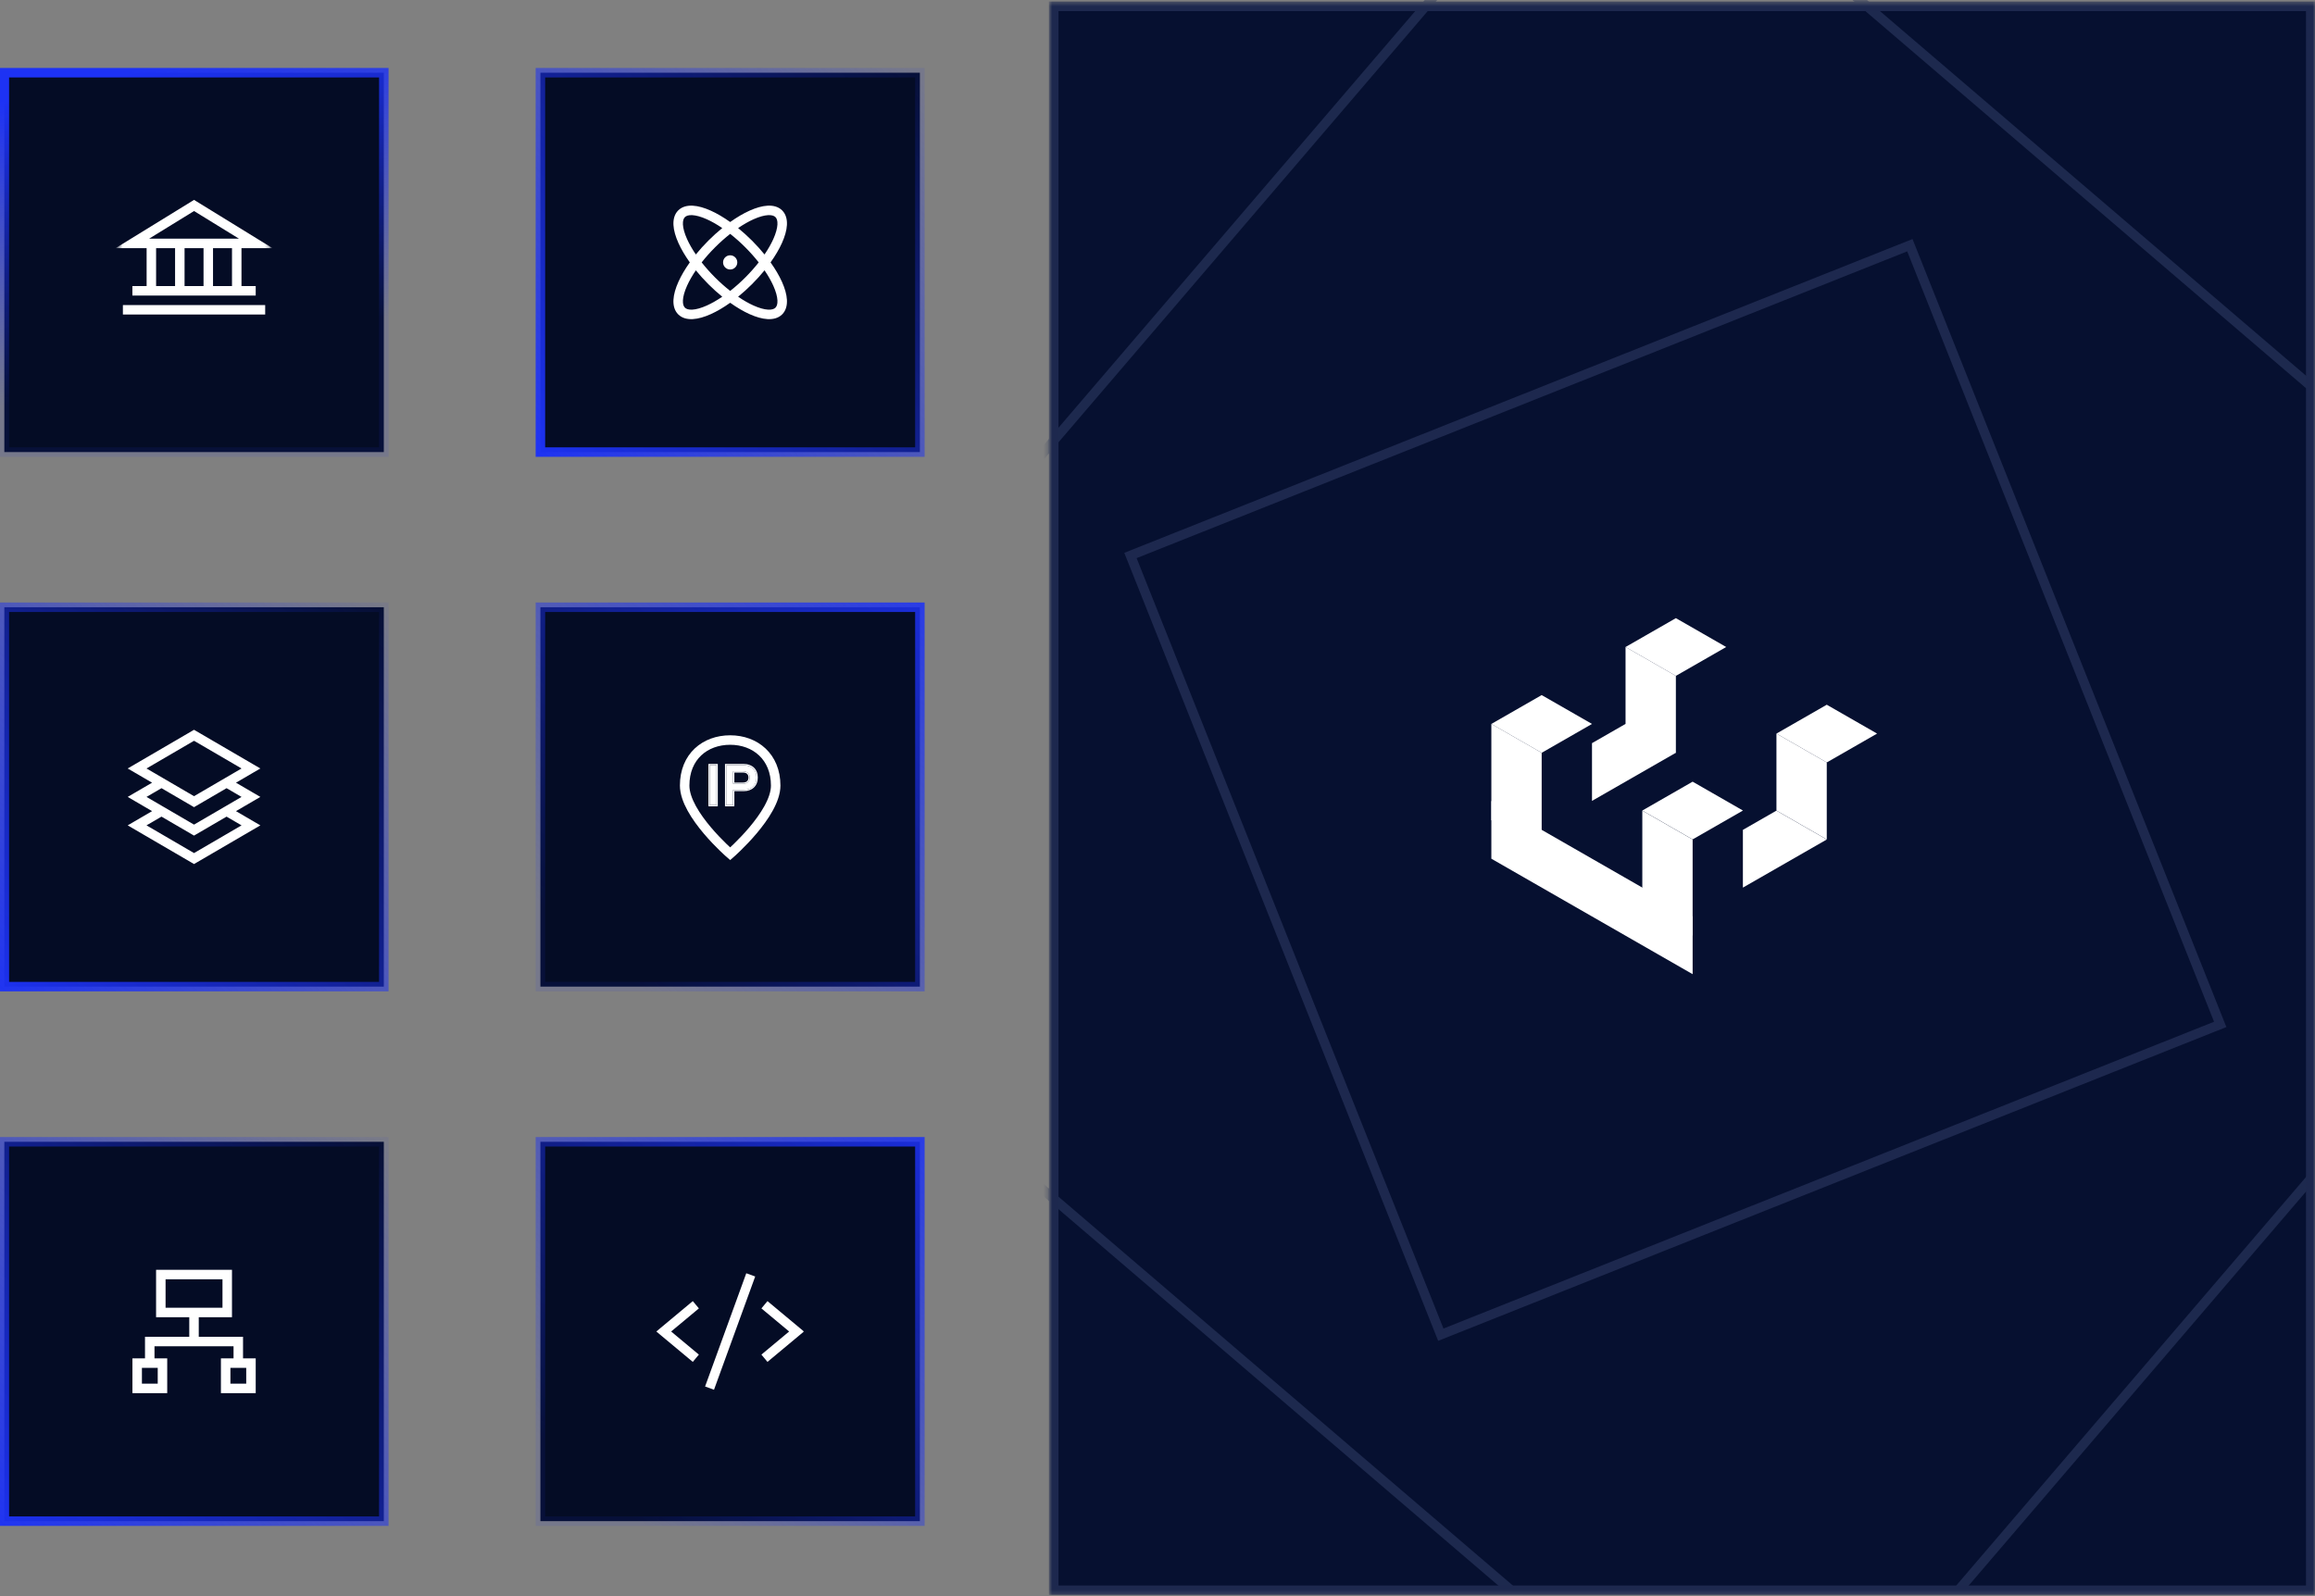
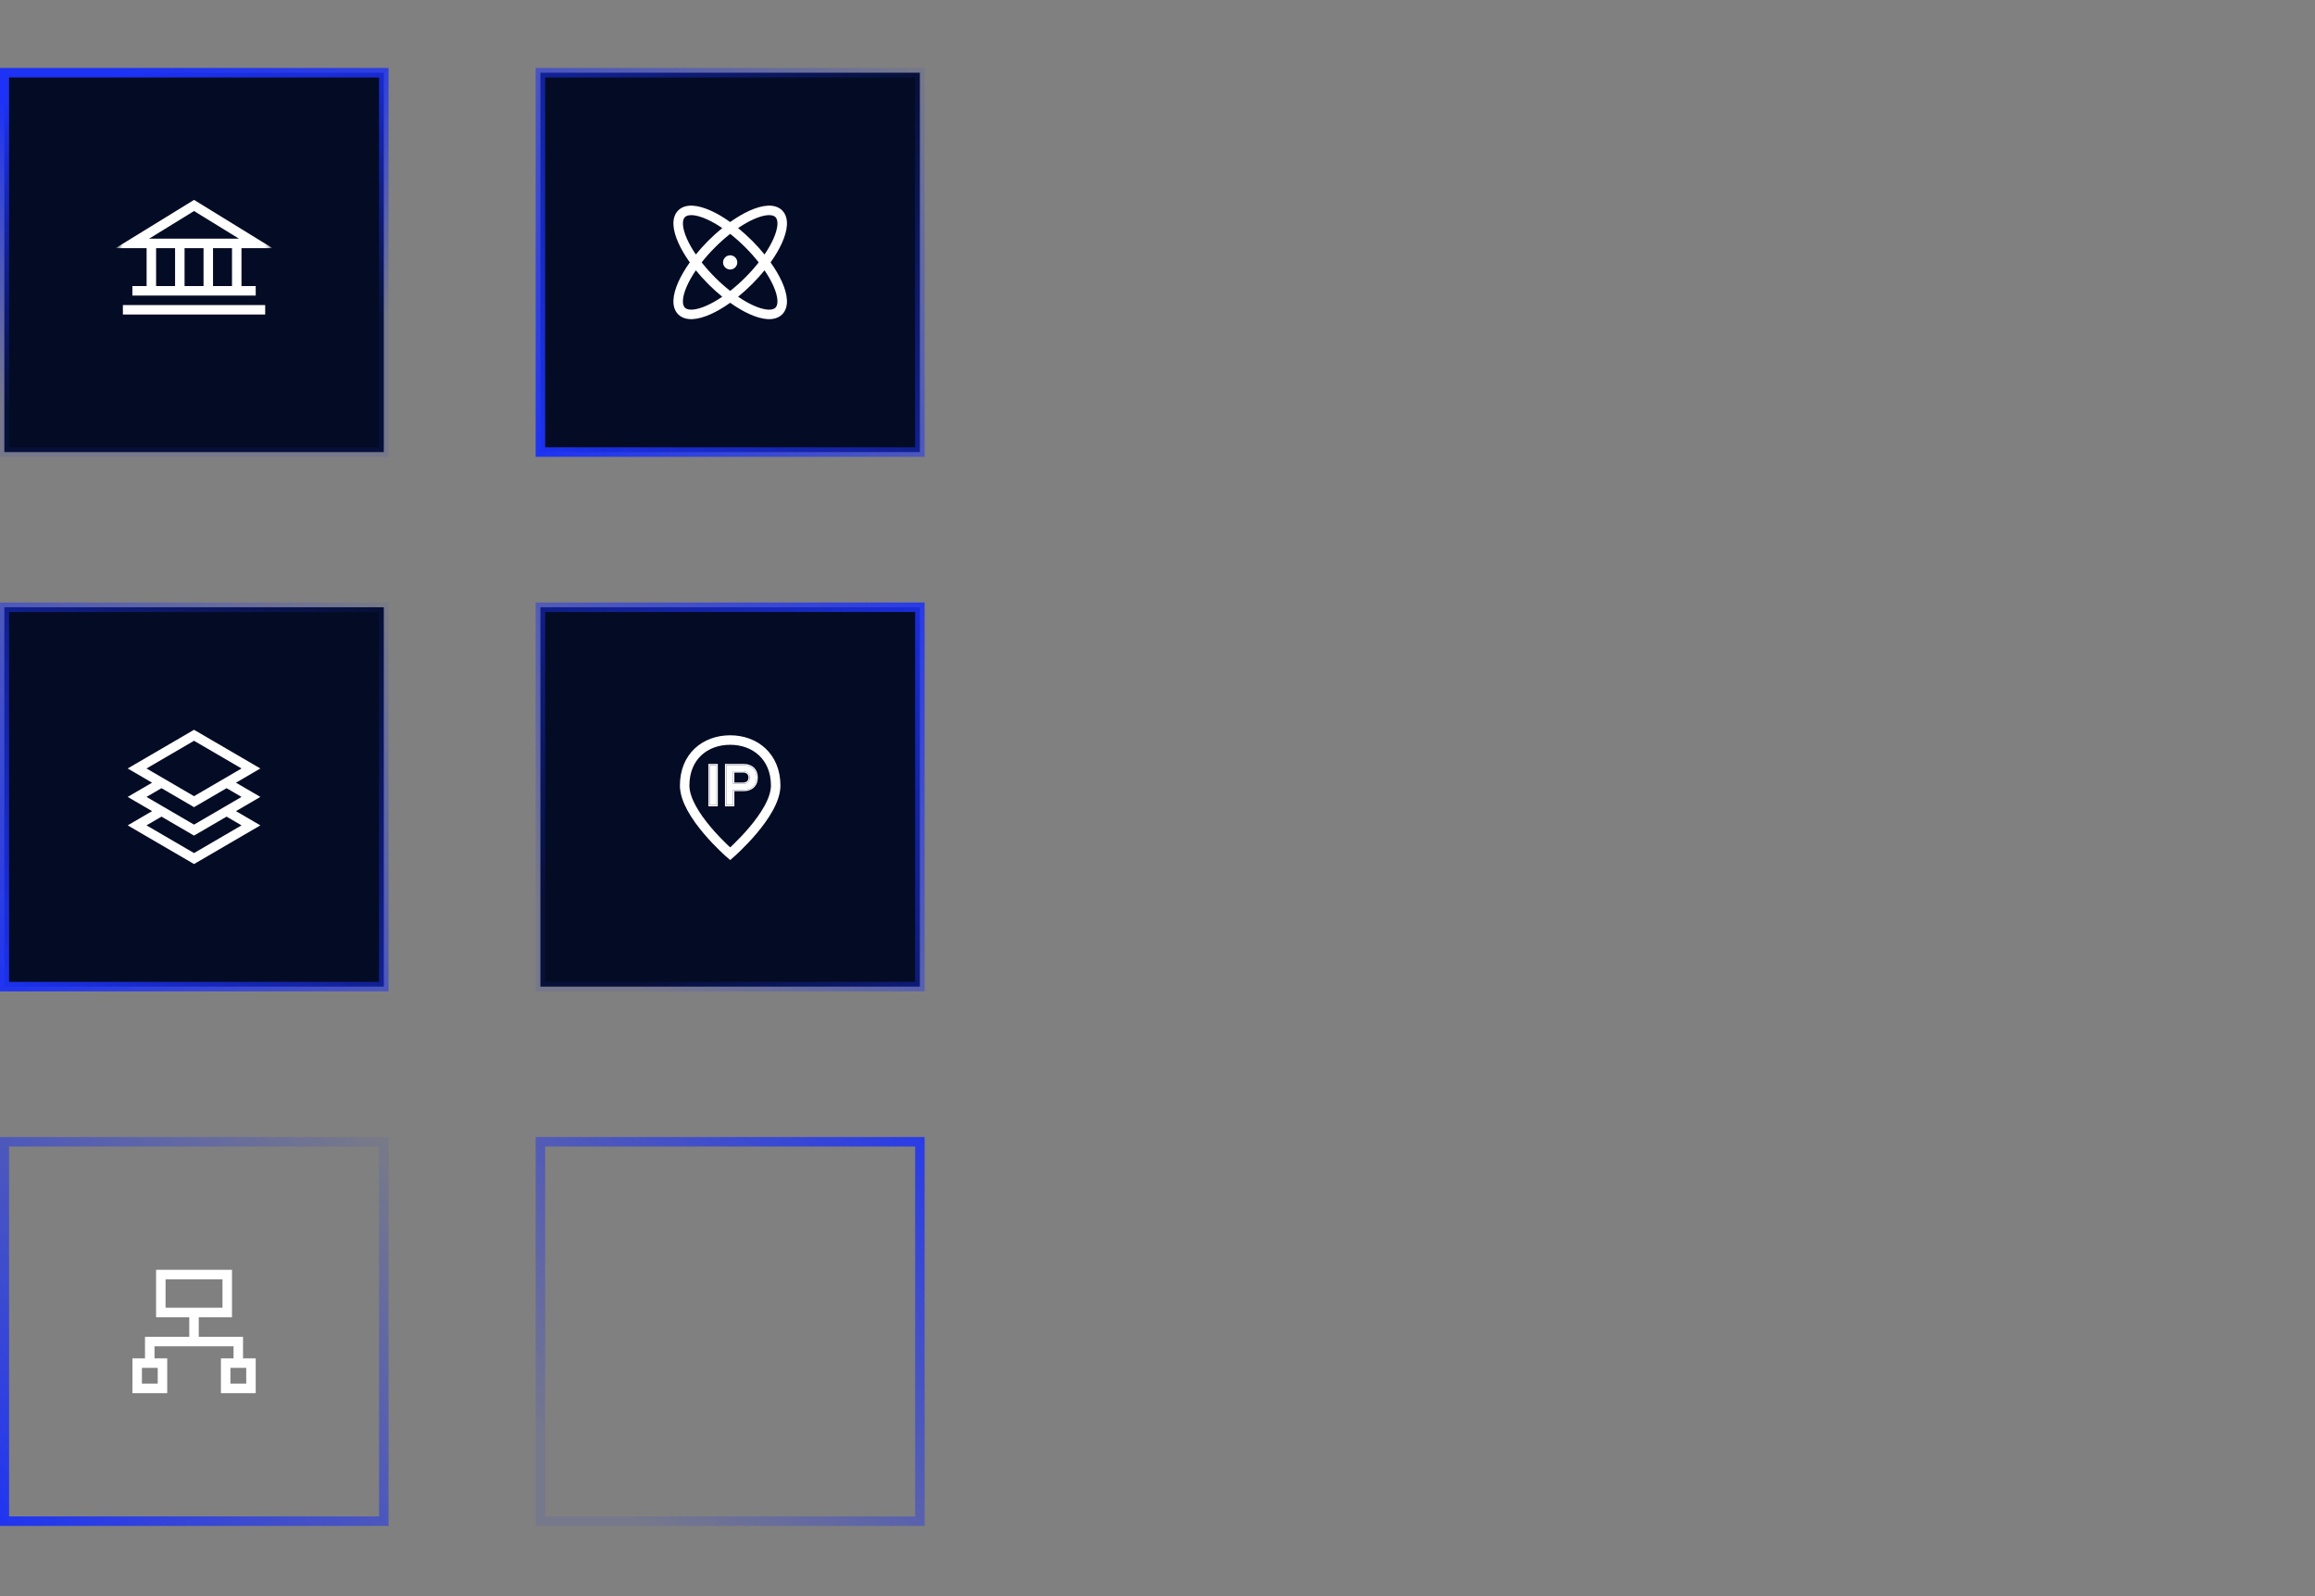
<svg xmlns="http://www.w3.org/2000/svg" width="538" height="371" viewBox="0 0 538 371" fill="none">
  <rect x="0" y="0" width="538" height="371" fill="#808080" stroke="none" />
  <g clip-path="url(#clip0_15830_2098)">
    <path d="M89.196 16.901H1.008V105.09H89.196V16.901Z" fill="#040C25" />
    <mask id="mask0_15830_2098" style="mask-type:luminance" maskUnits="userSpaceOnUse" x="27" y="43" width="36" height="36">
      <path d="M62.744 43.357H27.469V78.633H62.744V43.357Z" fill="white" />
    </mask>
    <g mask="url(#mask0_15830_2098)">
      <path fill-rule="evenodd" clip-rule="evenodd" d="M45.096 46.467L45.674 46.823L60.005 55.642L63.322 57.683H59.427H56.12V66.502H58.325H59.427V68.706H58.325H55.018H48.404H41.789H35.175H31.868H30.766V66.502H31.868H34.073V57.683H30.766H26.871L30.188 55.642L44.519 46.823L45.096 46.467ZM53.915 57.683V66.502H49.506V57.683H53.915ZM47.301 57.683V66.502H42.892V57.683H47.301ZM40.687 57.683V66.502H36.278V57.683H40.687ZM55.018 55.478H55.532L45.096 49.056L34.66 55.478H35.175H41.789H48.404H55.018ZM29.663 70.911H28.561V73.116H29.663H60.529H61.632V70.911H60.529H29.663Z" fill="white" />
    </g>
    <path d="M89.196 16.901H1.008V105.09H89.196V16.901Z" stroke="url(#paint0_linear_15830_2098)" stroke-width="2.205" />
    <path d="M213.778 16.901H125.59V105.09H213.778V16.901Z" fill="#040C25" />
    <path fill-rule="evenodd" clip-rule="evenodd" d="M158.711 69.801C158.662 70.703 158.878 71.226 159.17 71.519C159.463 71.811 159.986 72.027 160.889 71.978C161.789 71.929 162.942 71.617 164.28 71.014C165.395 70.512 166.602 69.827 167.851 68.977C166.768 68.097 165.685 67.122 164.627 66.064C163.569 65.005 162.592 63.921 161.713 62.838C160.862 64.087 160.177 65.294 159.675 66.409C159.072 67.748 158.76 68.899 158.711 69.801ZM165.185 73.024C166.611 72.383 168.138 71.489 169.693 70.38C171.249 71.49 172.775 72.384 174.201 73.026C175.684 73.693 177.112 74.112 178.379 74.181C179.646 74.25 180.884 73.97 181.776 73.079C182.667 72.188 182.947 70.95 182.878 69.683C182.809 68.415 182.39 66.987 181.723 65.505C181.081 64.079 180.187 62.552 179.077 60.996C180.187 59.441 181.081 57.913 181.723 56.487C182.39 55.005 182.809 53.578 182.878 52.31C182.947 51.043 182.667 49.805 181.776 48.914C180.884 48.022 179.646 47.743 178.379 47.812C177.112 47.881 175.684 48.3 174.201 48.967C172.775 49.608 171.249 50.503 169.693 51.612C168.138 50.503 166.611 49.61 165.185 48.968C163.703 48.301 162.276 47.882 161.008 47.813C159.74 47.744 158.503 48.024 157.612 48.915C156.72 49.806 156.441 51.044 156.51 52.311C156.579 53.58 156.998 55.007 157.665 56.489C158.306 57.914 159.201 59.441 160.309 60.996C159.201 62.551 158.306 64.079 157.665 65.504C156.998 66.986 156.579 68.413 156.51 69.681C156.441 70.949 156.72 72.186 157.612 73.078C158.503 73.969 159.74 74.248 161.008 74.179C162.276 74.11 163.703 73.691 165.185 73.024ZM179.712 66.41C179.21 65.295 178.524 64.088 177.674 62.838C176.794 63.921 175.819 65.004 174.76 66.062C173.701 67.121 172.618 68.097 171.535 68.977C172.785 69.828 173.991 70.513 175.106 71.015C176.446 71.618 177.597 71.93 178.499 71.979C179.401 72.028 179.924 71.813 180.216 71.52C180.509 71.228 180.726 70.705 180.675 69.802C180.626 68.901 180.314 67.749 179.712 66.41ZM173.201 64.503C174.361 63.343 175.406 62.162 176.323 60.996C175.406 59.831 174.361 58.65 173.201 57.489C172.041 56.329 170.859 55.283 169.693 54.366C168.528 55.283 167.347 56.328 166.186 57.488C165.025 58.648 163.98 59.83 163.063 60.996C163.98 62.162 165.025 63.344 166.186 64.505C167.347 65.665 168.528 66.71 169.693 67.626C170.859 66.71 172.041 65.664 173.201 64.503ZM179.712 55.583C179.21 56.698 178.524 57.905 177.674 59.155C176.794 58.072 175.819 56.989 174.76 55.93C173.701 54.871 172.618 53.896 171.535 53.016C172.785 52.165 173.991 51.479 175.106 50.977C176.446 50.375 177.597 50.062 178.499 50.013C179.401 49.964 179.924 50.18 180.216 50.472C180.509 50.765 180.726 51.288 180.675 52.19C180.626 53.092 180.314 54.243 179.712 55.583ZM164.28 50.979C165.395 51.48 166.602 52.166 167.851 53.016C166.768 53.895 165.685 54.87 164.627 55.929C163.569 56.988 162.592 58.071 161.713 59.155C160.862 57.905 160.177 56.699 159.675 55.584C159.072 54.245 158.76 53.093 158.711 52.192C158.662 51.289 158.878 50.767 159.17 50.474C159.463 50.181 159.986 49.966 160.889 50.015C161.789 50.064 162.942 50.376 164.28 50.979ZM171.345 60.996C171.345 61.91 170.605 62.65 169.692 62.65C168.779 62.65 168.038 61.91 168.038 60.996C168.038 60.083 168.779 59.343 169.692 59.343C170.605 59.343 171.345 60.083 171.345 60.996Z" fill="white" />
    <path d="M213.778 16.901H125.59V105.09H213.778V16.901Z" stroke="url(#paint1_linear_15830_2098)" stroke-width="2.205" />
    <path d="M89.196 141.16H1.008V229.349H89.196V141.16Z" fill="#040C25" />
    <path fill-rule="evenodd" clip-rule="evenodd" d="M45.647 169.971L45.092 169.646L44.536 169.971L31.308 177.687L29.676 178.639L31.308 179.591L35.341 181.945L31.308 184.297L29.676 185.249L31.308 186.202L35.345 188.556L31.308 190.911L29.676 191.863L31.308 192.816L44.536 200.532L45.092 200.856L45.647 200.532L58.876 192.816L60.508 191.863L58.876 190.911L54.839 188.556L58.876 186.202L60.508 185.249L58.876 184.297L54.842 181.945L58.876 179.591L60.508 178.639L58.876 177.687L45.647 169.971ZM52.655 183.22L45.647 187.307L45.092 187.632L44.536 187.307L37.529 183.22L34.051 185.249L45.092 191.69L56.132 185.249L52.655 183.22ZM45.092 185.08L34.051 178.639L45.092 172.199L56.132 178.639L45.092 185.08ZM34.051 191.863L37.533 189.833L44.536 193.918L45.092 194.242L45.647 193.918L52.651 189.833L56.132 191.863L45.092 198.304L34.051 191.863Z" fill="white" />
    <path d="M89.196 141.16H1.008V229.349H89.196V141.16Z" stroke="url(#paint2_linear_15830_2098)" stroke-width="2.205" />
    <path d="M213.778 141.16H125.59V229.349H213.778V141.16Z" fill="#040C25" />
    <path d="M180.268 182.606C180.268 189.291 169.691 198.472 169.691 198.472C169.691 198.472 159.113 189.336 159.113 182.606C159.113 175.877 163.849 172.029 169.691 172.029C175.532 172.029 180.268 175.921 180.268 182.606Z" stroke="white" stroke-width="2.205" />
    <path d="M166.521 187.143V177.883H164.934V187.143H166.521Z" fill="white" />
    <path d="M170.369 187.143V183.624H172.842C174.602 183.624 175.819 182.566 175.819 180.753C175.819 178.928 174.602 177.883 172.842 177.883H168.781V187.143H170.369ZM170.369 179.298H172.644C173.676 179.298 174.231 179.841 174.231 180.753C174.231 181.653 173.676 182.208 172.644 182.208H170.369V179.298Z" fill="white" />
    <path fill-rule="evenodd" clip-rule="evenodd" d="M166.811 187.433H164.637V177.585H166.811V187.433ZM166.518 177.878V187.138H164.93V177.878H166.518ZM170.661 187.433H168.486V177.585H172.841C173.777 177.585 174.599 177.864 175.189 178.414C175.781 178.968 176.111 179.768 176.111 180.749C176.111 181.724 175.782 182.524 175.19 183.078C174.6 183.631 173.779 183.914 172.841 183.914H170.661V187.433ZM170.367 187.138H168.78V177.878H172.841C174.6 177.878 175.817 178.923 175.817 180.749C175.817 182.561 174.6 183.619 172.841 183.619H170.367V187.138ZM172.642 179.589H170.661V181.91H172.642C173.107 181.91 173.424 181.786 173.621 181.599C173.817 181.417 173.936 181.138 173.936 180.749C173.936 180.353 173.817 180.075 173.623 179.894C173.426 179.71 173.109 179.589 172.642 179.589ZM170.367 179.294V182.204H172.642C173.674 182.204 174.23 181.648 174.23 180.749C174.23 179.836 173.674 179.294 172.642 179.294H170.367Z" fill="white" />
    <path d="M213.778 141.16H125.59V229.349H213.778V141.16Z" stroke="url(#paint3_linear_15830_2098)" stroke-width="2.205" />
-     <path d="M89.196 265.419H1.008V353.607H89.196V265.419Z" fill="#040C25" />
    <path d="M52.808 296.28H37.375V305.098H52.808V296.28Z" stroke="white" stroke-width="2.205" />
    <path d="M37.758 316.867H31.879V322.746H37.758V316.867Z" stroke="white" stroke-width="2.205" />
    <path d="M58.325 316.867H52.445V322.746H58.325V316.867Z" stroke="white" stroke-width="2.205" />
    <path d="M45.089 305.76V311.851M45.089 311.851H34.801V316.202M45.089 311.851H55.378V316.202" stroke="white" stroke-width="2.205" />
    <path d="M89.196 265.419H1.008V353.607H89.196V265.419Z" stroke="url(#paint4_linear_15830_2098)" stroke-width="2.205" />
-     <path d="M213.778 265.419H125.59V353.607H213.778V265.419Z" fill="#040C25" />
    <mask id="mask1_15830_2098" style="mask-type:luminance" maskUnits="userSpaceOnUse" x="152" y="291" width="36" height="37">
-       <path d="M187.326 291.879H152.051V327.154H187.326V291.879Z" fill="white" />
-     </mask>
+       </mask>
    <g mask="url(#mask1_15830_2098)">
-       <path fill-rule="evenodd" clip-rule="evenodd" d="M175.128 297.77L175.505 296.734L173.433 295.981L173.056 297.017L164.237 321.268L163.86 322.304L165.933 323.058L166.309 322.023L175.128 297.77ZM162.417 304.149L161.569 304.855L155.972 309.519L161.569 314.185L162.417 314.89L161.005 316.584L160.157 315.878L153.543 310.366L152.527 309.519L153.543 308.673L160.157 303.16L161.005 302.455L162.417 304.149ZM178.361 302.455L179.207 303.16L185.821 308.673L186.837 309.519L185.821 310.366L179.207 315.878L178.361 316.584L176.949 314.89L177.796 314.185L183.394 309.519L177.796 304.855L176.949 304.149L178.361 302.455Z" fill="white" />
-     </g>
+       </g>
    <path d="M213.778 265.419H125.59V353.607H213.778V265.419Z" stroke="url(#paint5_linear_15830_2098)" stroke-width="2.205" />
    <mask id="mask2_15830_2098" style="mask-type:luminance" maskUnits="userSpaceOnUse" x="243" y="0" width="296" height="371">
-       <path d="M538.114 0.383H243.785V370.774H538.114V0.383Z" fill="white" />
-     </mask>
+       </mask>
    <g mask="url(#mask2_15830_2098)">
      <path d="M538.121 0.385H243.793V370.776H538.121V0.385Z" fill="#061030" />
      <path d="M389.469 157.114L377.773 150.403L389.469 143.692L401.164 150.403L389.469 157.114Z" fill="white" />
      <path d="M369.977 186.174V172.752L377.773 168.278L389.468 174.989L369.977 186.174Z" fill="white" />
      <path d="M424.535 177.241L412.84 170.53L424.535 163.82L436.229 170.53L424.535 177.241Z" fill="white" />
      <path d="M358.281 174.997L346.586 168.286L358.281 161.577L369.976 168.286L358.281 174.997Z" fill="white" />
      <path d="M358.281 174.989L346.586 168.278V190.647L358.281 197.358V174.989Z" fill="white" />
      <path d="M393.363 195.149L381.668 188.438V210.807L393.363 217.518V195.149Z" fill="white" />
      <path d="M389.469 157.105L377.773 150.394V172.763L389.469 175V157.105Z" fill="white" />
      <path d="M405.043 206.333V192.912L412.84 188.438L424.535 195.149L405.043 206.333Z" fill="white" />
      <path d="M424.535 177.237L412.84 170.527V188.422L424.535 195.133V177.237Z" fill="white" />
      <path d="M393.363 195.128L381.668 188.418L393.363 181.707L405.058 188.418L393.363 195.128Z" fill="white" />
      <path d="M346.586 199.616V186.194L393.365 213.037V226.458L346.586 199.616Z" fill="white" />
      <path d="M443.847 57L262.715 129.126L334.841 310.259L515.973 238.133L443.847 57Z" stroke="#1D284E" stroke-width="2.205" />
      <path d="M374.685 -49.224L157.805 204.144L411.173 421.025L628.054 167.656L374.685 -49.224Z" stroke="#1D294E" stroke-width="2.205" />
      <path d="M537.01 1.486H244.887V369.672H537.01V1.486Z" stroke="#1D284E" stroke-width="2.205" />
    </g>
  </g>
  <defs>
    <linearGradient id="paint0_linear_15830_2098" x1="29.118" y1="16.901" x2="45.102" y2="85.799" gradientUnits="userSpaceOnUse">
      <stop stop-color="#1D32F4" />
      <stop offset="0.976" stop-color="#1D32F4" stop-opacity="0.1" />
    </linearGradient>
    <linearGradient id="paint1_linear_15830_2098" x1="117.874" y1="100.68" x2="213.779" y2="13.594" gradientUnits="userSpaceOnUse">
      <stop stop-color="#1D32F4" />
      <stop offset="0.976" stop-color="#1D32F4" stop-opacity="0.1" />
    </linearGradient>
    <linearGradient id="paint2_linear_15830_2098" x1="-2.85" y1="232.656" x2="96.361" y2="129.034" gradientUnits="userSpaceOnUse">
      <stop stop-color="#1D32F4" />
      <stop offset="0.976" stop-color="#1D32F4" stop-opacity="0" />
    </linearGradient>
    <linearGradient id="paint3_linear_15830_2098" x1="223.7" y1="124.073" x2="138.266" y2="224.939" gradientUnits="userSpaceOnUse">
      <stop stop-color="#1D32F4" />
      <stop offset="0.976" stop-color="#1D32F4" stop-opacity="0.1" />
    </linearGradient>
    <linearGradient id="paint4_linear_15830_2098" x1="-2.85" y1="356.915" x2="96.361" y2="253.293" gradientUnits="userSpaceOnUse">
      <stop stop-color="#1D32F4" />
      <stop offset="0.976" stop-color="#1D32F4" stop-opacity="0" />
    </linearGradient>
    <linearGradient id="paint5_linear_15830_2098" x1="223.7" y1="248.332" x2="138.267" y2="349.198" gradientUnits="userSpaceOnUse">
      <stop stop-color="#1D32F4" />
      <stop offset="0.976" stop-color="#1D32F4" stop-opacity="0.1" />
    </linearGradient>
    <clipPath id="clip0_15830_2098">
      <rect width="538" height="370.757" fill="white" />
    </clipPath>
  </defs>
</svg>